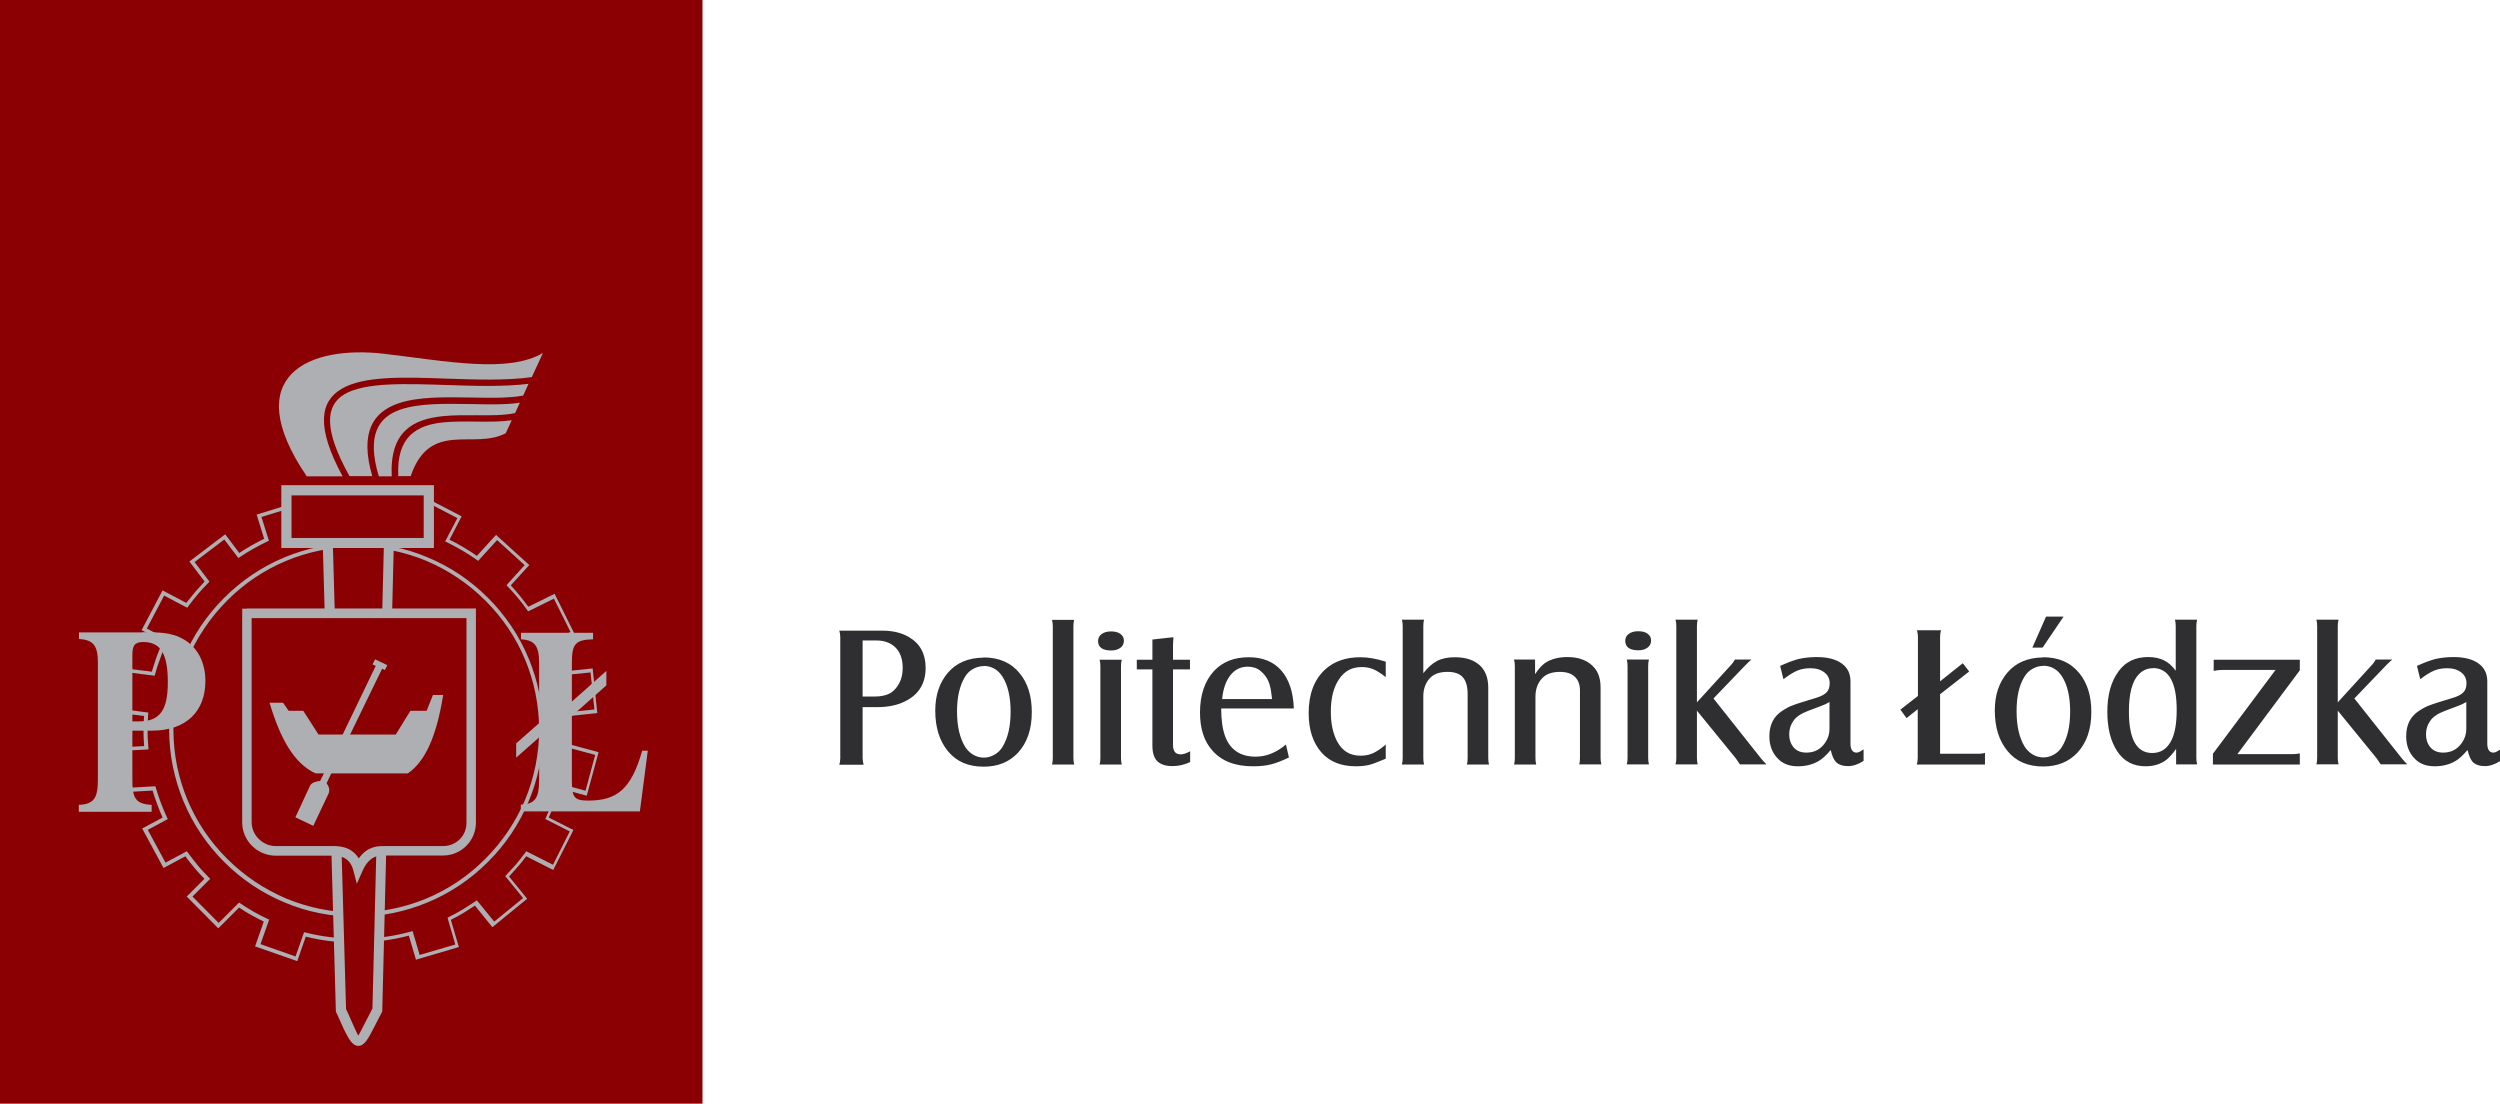
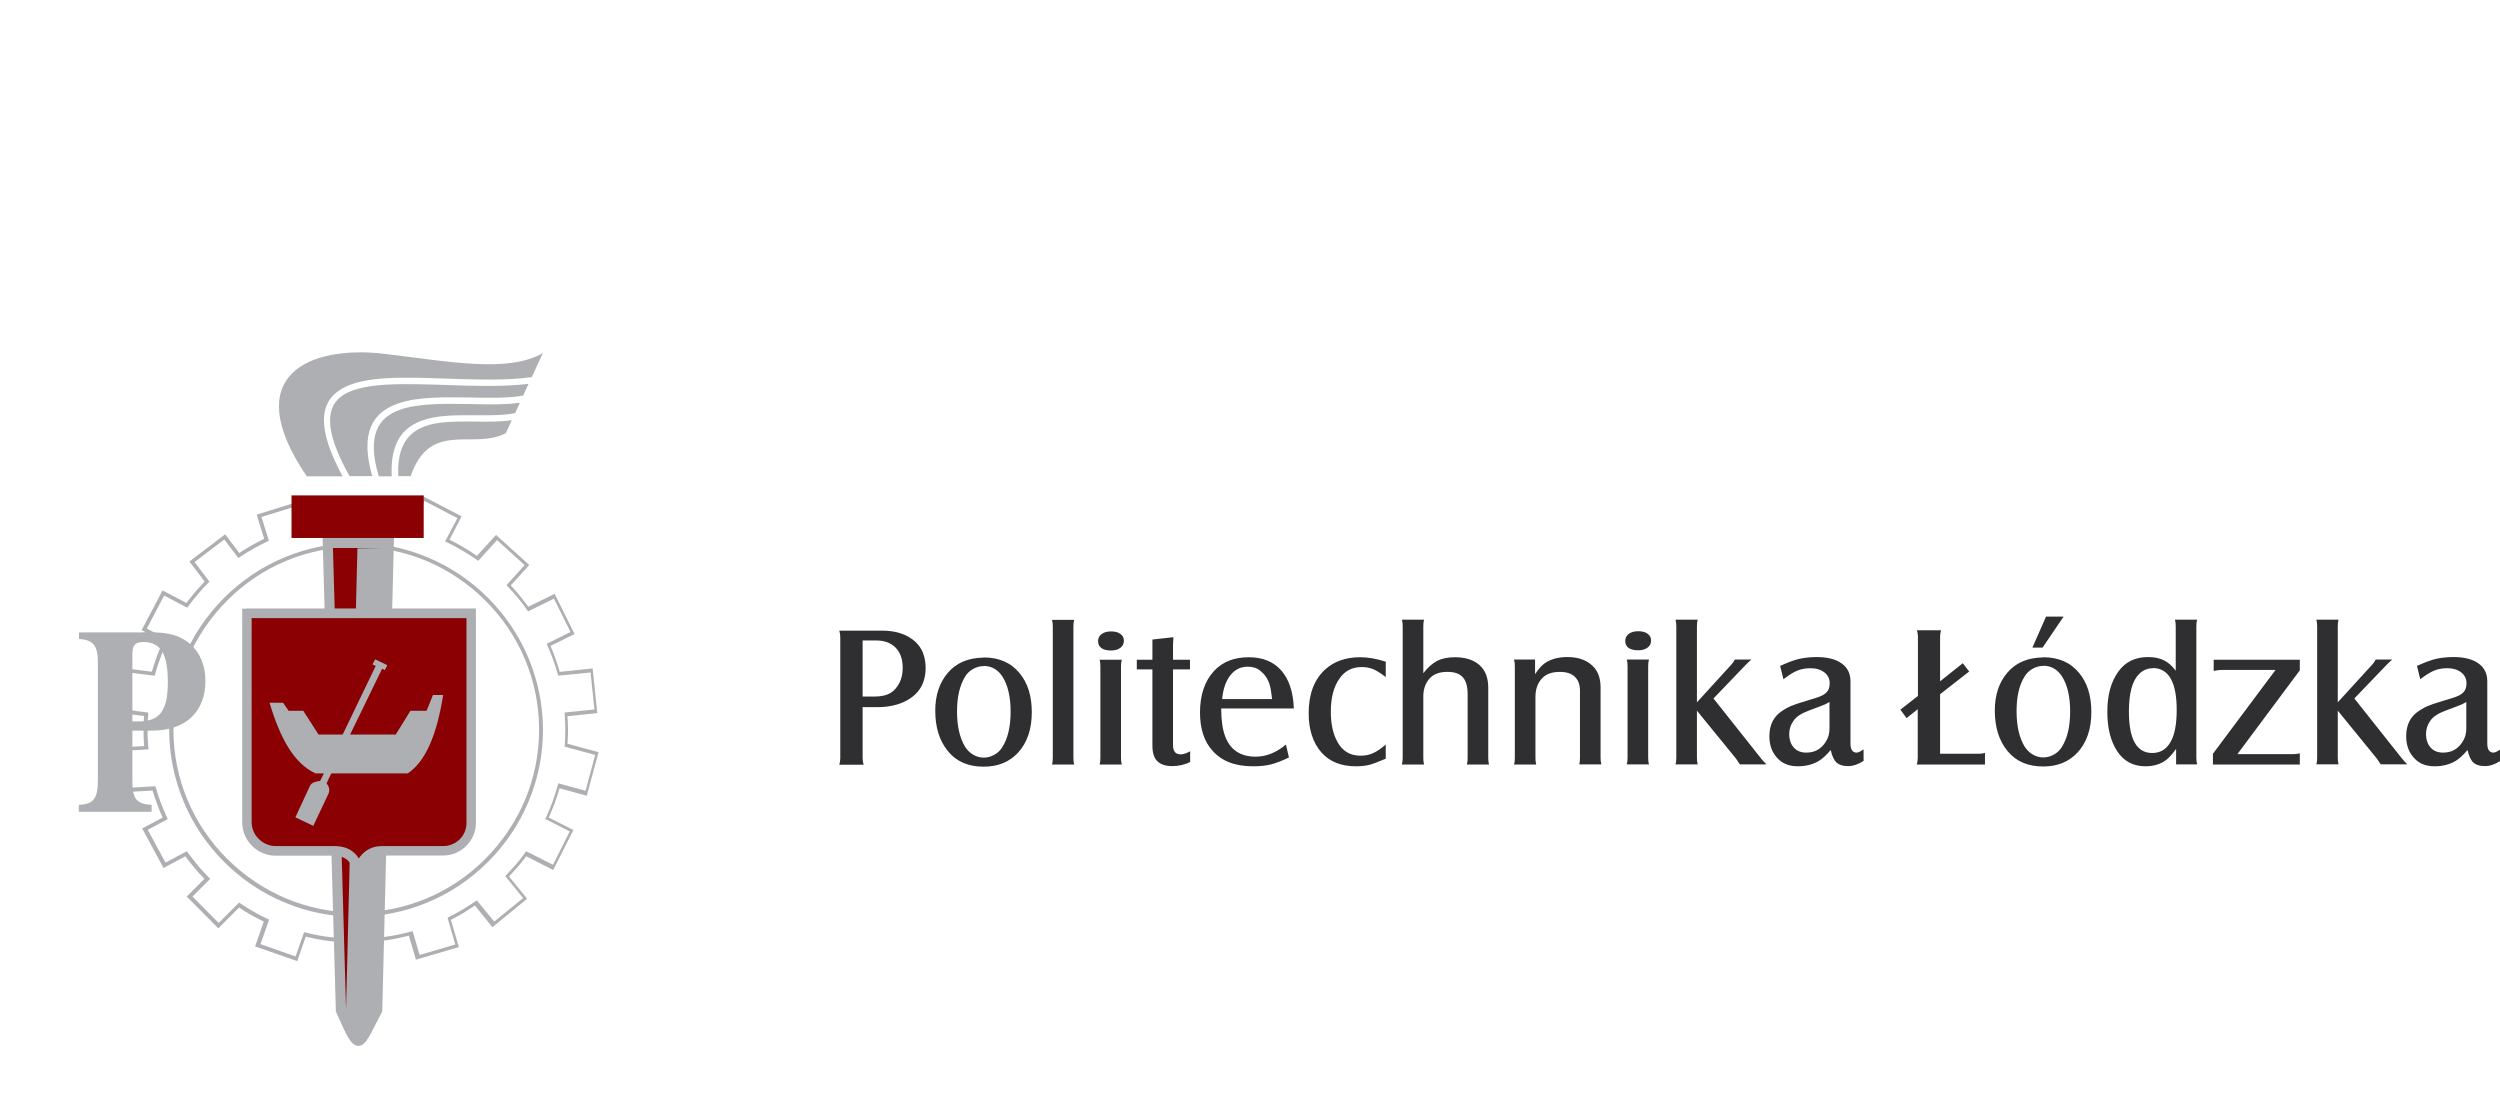
<svg xmlns="http://www.w3.org/2000/svg" xml:space="preserve" width="120.052mm" height="53mm" version="1.1" style="shape-rendering:geometricPrecision; text-rendering:geometricPrecision; image-rendering:optimizeQuality; fill-rule:evenodd; clip-rule:evenodd" viewBox="0 0 12975 5728">
  <defs>
    <style type="text/css">
   
    .fil0 {fill:#2F2E31}
    .fil1 {fill:#8B0002}
    .fil4 {fill:#AEAFB3}
    .fil3 {fill:#8B0002;fill-rule:nonzero}
    .fil2 {fill:#AEAFB3;fill-rule:nonzero}
   
  </style>
  </defs>
  <g id="Warstwa_x0020_1">
    <g id="_791001888">
      <path class="fil0" d="M4477 3669l0 266c0,10 2,21 5,34l-126 0c3,-11 5,-22 5,-34l0 -628c0,-13 -2,-24 -5,-34l223 0c54,0 100,11 138,33 58,34 87,87 87,160 0,80 -35,138 -105,173 -41,21 -90,31 -147,31l-74 0zm0 -54l62 0c34,0 61,-6 82,-18 20,-12 35,-30 47,-53 12,-23 17,-49 17,-78 0,-44 -12,-79 -36,-104 -24,-25 -58,-38 -100,-38l-72 0 0 292zm627 -203c81,0 143,27 188,82 42,51 63,118 63,202 0,89 -24,159 -72,211 -45,48 -104,72 -178,72 -79,0 -140,-26 -184,-79 -45,-54 -67,-124 -67,-212 0,-80 22,-146 66,-197 44,-51 105,-77 184,-78zm1 45c-19,0 -37,5 -55,15 -18,10 -32,24 -42,41 -27,45 -41,104 -41,179 0,77 14,138 42,184 11,17 25,31 42,41 17,10 36,15 55,15 19,0 37,-5 55,-15 18,-10 32,-24 42,-41 28,-45 42,-106 42,-182 0,-77 -14,-138 -42,-182 -23,-36 -55,-55 -97,-56zm470 -240c-3,10 -4,21 -4,34l0 683c0,11 1,23 4,34l-115 0c3,-11 4,-22 4,-34l0 -683c0,-12 -1,-23 -4,-34l115 0zm191 60c21,0 37,4 49,13 12,9 18,20 18,35 0,16 -6,28 -18,37 -12,9 -28,14 -48,14 -45,0 -68,-17 -68,-49 0,-15 6,-27 18,-36 12,-9 28,-14 49,-14zm-59 147l115 0c-3,11 -4,22 -4,34l0 476c0,11 1,23 4,34l-115 0c3,-10 4,-21 4,-34l0 -476c0,-13 -1,-24 -4,-34zm274 50l-81 0 0 -50 81 0 0 -105 109 -12c-1,20 -2,33 -2,40l0 77 88 0 0 50 -88 0 0 393c0,32 13,48 40,48 13,0 29,-5 49,-16l0 56c-30,14 -60,21 -92,21 -36,0 -62,-9 -79,-26 -17,-17 -25,-44 -25,-81l0 -396zm709 457c-35,17 -66,29 -93,36 -27,7 -58,10 -94,10 -93,0 -163,-27 -211,-82 -43,-48 -64,-114 -64,-197 0,-92 25,-164 73,-216 45,-48 105,-71 180,-71 72,0 129,23 169,69 40,46 62,111 65,197l-377 0c0,60 7,107 20,143 26,71 79,107 159,107 55,0 107,-21 157,-63l16 69zm-348 -303l260 0c-3,-31 -7,-56 -13,-76 -9,-29 -25,-52 -47,-70 -18,-15 -40,-22 -66,-22 -37,0 -67,15 -90,44 -23,29 -38,70 -43,123zm849 310c-40,17 -69,28 -86,32 -17,4 -40,7 -68,7 -77,0 -136,-24 -178,-71 -45,-51 -67,-119 -67,-205 0,-98 28,-173 85,-226 47,-43 108,-64 183,-64 41,0 85,8 132,23l0 80c-26,-20 -48,-34 -65,-41 -17,-7 -37,-11 -60,-11 -50,0 -88,20 -116,61 -30,43 -44,100 -44,171 0,62 11,114 34,156 26,48 66,72 120,72 23,0 45,-4 65,-13 20,-9 42,-24 66,-45l0 75zm85 29c3,-11 4,-22 4,-34l0 -683c0,-13 -1,-24 -4,-34l115 0c-3,10 -4,21 -4,34l0 244c23,-30 47,-51 72,-64 25,-13 56,-19 92,-19 55,0 98,14 128,41 30,27 45,66 45,116l0 366c0,11 1,23 4,34l-115 0c3,-10 4,-21 4,-34l0 -331c0,-40 -8,-69 -25,-88 -17,-19 -43,-28 -79,-28 -42,0 -73,11 -94,35 -21,24 -32,55 -32,91l0 321c0,12 1,23 4,34l-115 0zm582 -544l109 0 0 76c16,-25 33,-44 49,-56 31,-22 71,-33 119,-33 62,0 109,19 141,57 20,24 31,58 31,101l0 365c0,11 1,22 4,34l-115 0c3,-9 4,-20 4,-34l0 -349c0,-31 -9,-55 -27,-72 -18,-17 -44,-25 -77,-25 -41,0 -73,11 -94,35 -22,24 -33,56 -33,94l0 318c0,12 1,23 4,34l-115 0c3,-10 4,-21 4,-34l0 -477c0,-11 -1,-22 -4,-33zm644 -147c21,0 37,4 49,13 12,9 18,20 18,35 0,16 -6,28 -18,37 -12,9 -28,14 -48,14 -45,0 -68,-17 -68,-49 0,-15 6,-27 18,-36 12,-9 28,-14 49,-14zm-59 147l115 0c-3,11 -4,22 -4,34l0 476c0,11 1,23 4,34l-115 0c3,-10 4,-21 4,-34l0 -476c0,-13 -1,-24 -4,-34zm364 264l0 246c0,11 1,23 4,34l-115 0c3,-10 4,-21 4,-34l0 -683c0,-12 -1,-23 -4,-34l115 0c-3,10 -4,21 -4,34l0 395 178 -195c7,-7 13,-16 19,-27l86 0c-7,5 -17,15 -31,29l-166 173 249 314c9,11 18,20 26,28l-138 0c-7,-11 -14,-21 -21,-31l-203 -249zm693 207c-22,26 -42,44 -60,55 -32,19 -68,28 -109,28 -42,0 -76,-12 -101,-37 -31,-30 -47,-69 -47,-119 0,-59 22,-103 67,-132 20,-13 38,-23 56,-29 17,-7 57,-19 119,-38 26,-8 44,-17 55,-29 11,-11 16,-27 16,-47 0,-23 -9,-42 -27,-56 -18,-14 -42,-22 -72,-22 -26,0 -48,4 -68,12 -20,8 -44,23 -73,45l-17 -69c37,-17 69,-29 96,-36 27,-6 58,-10 93,-10 56,0 100,11 130,33 31,22 46,53 46,93l0 323c0,31 11,47 32,47 9,0 20,-6 36,-17l0 60c-28,18 -55,27 -80,27 -27,0 -46,-6 -60,-18 -13,-12 -24,-34 -30,-64zm-4 -251c-14,7 -23,13 -30,15 -6,3 -33,13 -81,31 -37,14 -63,31 -77,52 -15,21 -22,44 -22,69 0,29 8,52 24,70 16,18 38,26 65,26 42,0 74,-17 98,-52 15,-22 22,-45 22,-71l0 -142zm458 37l-59 47 -32 -44 91 -71 0 -307c0,-13 -2,-24 -5,-34l125 0c-3,10 -5,21 -5,34l0 231 118 -94 33 43 -151 118 0 309 198 0c15,0 27,-2 35,-5l0 61 -354 0c3,-10 5,-21 5,-33l0 -255zm649 -269c81,0 143,27 188,82 42,51 63,118 63,202 0,89 -24,159 -72,211 -45,48 -104,72 -178,72 -79,0 -140,-26 -184,-79 -45,-54 -67,-124 -67,-212 0,-80 22,-146 66,-197 44,-51 105,-77 184,-78zm1 45c-19,0 -37,5 -55,15 -18,10 -32,24 -42,41 -28,45 -41,104 -41,179 0,77 14,138 42,184 11,17 25,31 42,41 17,10 36,15 55,15 19,0 37,-5 55,-15 18,-10 32,-24 42,-41 28,-45 42,-106 42,-182 0,-77 -14,-138 -42,-182 -23,-36 -55,-55 -97,-56zm-56 -95l71 -161 91 0 -109 161 -53 0zm745 527c-18,25 -35,44 -49,55 -29,22 -65,34 -109,34 -63,0 -112,-26 -146,-77 -35,-53 -52,-121 -52,-206 0,-87 19,-157 59,-211 36,-49 87,-73 153,-73 32,0 60,6 82,17 22,11 43,29 61,54l0 -231c0,-12 -1,-23 -4,-34l115 0c-3,11 -4,22 -4,34l0 683c0,11 1,23 4,34l-109 0 0 -79zm-118 -420c-29,0 -54,10 -74,31 -35,35 -52,100 -52,194 0,143 40,215 121,215 42,0 73,-19 95,-57 22,-38 32,-93 32,-167 0,-143 -41,-215 -122,-217zm310 499l0 -55 325 -435 -279 0c-14,0 -28,2 -42,5l0 -58 447 0 0 55 -324 435 284 0c13,0 26,-1 40,-4l0 58 -450 0zm648 -280l0 246c0,11 1,23 4,34l-115 0c3,-10 4,-21 4,-34l0 -683c0,-12 -1,-23 -4,-34l115 0c-3,10 -4,21 -4,34l0 395 178 -195c7,-7 13,-16 19,-27l86 0c-7,5 -17,15 -31,29l-166 173 249 314c9,11 18,20 26,28l-138 0c-7,-11 -14,-21 -21,-31l-203 -249zm672 207c-22,26 -42,44 -60,55 -32,19 -68,28 -109,28 -42,0 -76,-12 -101,-37 -31,-30 -47,-69 -47,-119 0,-59 22,-103 67,-132 20,-13 38,-23 56,-29 17,-7 57,-19 119,-38 26,-8 44,-17 55,-29 11,-11 16,-27 16,-47 0,-23 -9,-42 -27,-56 -18,-14 -42,-22 -72,-22 -26,0 -48,4 -68,12 -20,8 -44,23 -73,45l-17 -69c37,-17 69,-29 96,-36 27,-6 58,-10 93,-10 56,0 100,11 130,33 31,22 46,53 46,93l0 323c0,31 11,47 32,47 9,0 20,-6 36,-17l0 60c-28,18 -55,27 -80,27 -27,0 -46,-6 -60,-18 -13,-12 -23,-34 -30,-64zm-4 -251c-14,7 -23,13 -30,15 -6,3 -33,13 -81,31 -37,14 -63,31 -77,52 -15,21 -22,44 -22,69 0,29 8,52 24,70 16,18 38,26 65,26 42,0 74,-17 98,-52 15,-22 22,-45 22,-71l0 -142z" />
-       <rect class="fil1" width="3646" height="5728" />
      <path class="fil2" d="M1848 2687c47,0 92,3 137,9 43,5 86,13 127,24l72 -139 5 -9 9 5 189 98 9 5 -5 9 -58 112c25,12 49,25 72,39 24,14 48,29 70,45l93 -102 7 -7 7 7 158 143 7 7 -7 7 -89 98c16,17 32,35 47,54 15,19 30,38 44,57l128 -63 9 -4 4 9 95 191 4 9 -9 4 -116 57c10,22 18,44 26,66 8,22 15,45 22,69l161 -17 10 -1 1 10 22 212 1 10 -10 1 -145 15c1,10 1,21 2,32 1,14 1,27 1,41 0,13 0,26 -1,39 0,11 -1,21 -2,31l152 41 10 3 -3 10 -56 206 -3 10 -10 -3 -131 -36c-7,26 -16,52 -25,77 -9,25 -20,50 -31,75l119 60 9 4 -4 9 -96 190 -4 9 -9 -4 -132 -67c-14,19 -28,37 -43,54 -15,17 -30,34 -46,51l88 108 6 8 -8 6 -165 135 -8 6 -6 -8 -84 -104c-20,13 -40,26 -61,39 -21,12 -42,24 -64,35l39 132 3 9 -10 3 -204 60 -9 3 -3 -10 -34 -115c-43,11 -87,20 -132,26 -47,6 -96,10 -144,10 -46,0 -91,-3 -135,-8 -42,-5 -84,-13 -124,-23l-41 118 -3 9 -9 -3 -201 -70 -9 -3 3 -9 42 -120c-22,-11 -44,-22 -65,-34 -22,-12 -43,-25 -63,-39l-101 101 -7 7 -7 -7 -150 -151 -7 -7 7 -7 85 -85c-18,-18 -35,-37 -51,-56 -17,-20 -33,-40 -48,-61l-104 56 -9 5 -5 -9 -101 -187 -5 -9 9 -5 97 -52c-10,-22 -20,-45 -28,-69 -9,-24 -17,-47 -24,-71l-142 8 -10 1 -1 -10 -12 -213 -1 -10 10 -1 112 -6c-1,-11 -1,-23 -2,-35 -1,-15 -1,-30 -1,-46 0,-14 0,-28 1,-42 0,-11 1,-22 2,-33l-102 -13 -10 -1 1 -10 27 -211 1 -10 10 1 113 14c8,-27 17,-54 26,-80 10,-26 20,-52 32,-77l-102 -54 -9 -5 5 -9 99 -188 5 -9 9 5 114 60c15,-19 30,-38 46,-57 16,-18 32,-36 49,-54l-73 -96 -6 -8 8 -6 170 -129 8 -6 6 8 67 89c20,-14 42,-26 63,-39 22,-12 44,-24 66,-35l-36 -116 -3 -9 9 -3 203 -63 9 -3 3 10 33 107c40,-10 81,-17 123,-22 44,-5 89,-8 135,-8zm135 28c-44,-6 -89,-8 -135,-8 -45,0 -89,3 -132,8 -44,5 -87,13 -130,24l-9 2 -3 -9 -33 -106 -184 57 36 115 3 8 -8 4c-25,12 -49,24 -73,38 -24,13 -47,28 -70,43l-8 5 -6 -8 -67 -88 -154 117 72 95 5 7 -6 6c-19,19 -37,38 -54,59 -17,20 -34,41 -50,63l-5 7 -8 -4 -112 -59 -90 171 102 54 8 4 -4 9c-13,27 -25,55 -35,84 -11,28 -20,57 -28,86l-2 8 -8 -1 -111 -14 -24 192 101 13 9 1 -1 9c-1,14 -2,28 -2,42 -1,14 -1,27 -1,41 0,15 0,30 1,45 1,14 2,29 3,44l1 10 -10 1 -113 6 11 193 140 -8 8 0 2 8c8,27 16,52 26,78 10,26 20,51 32,76l4 8 -8 4 -96 52 92 170 103 -55 8 -4 5 7c17,23 34,45 52,67 18,22 38,42 57,62l7 7 -7 7 -85 85 136 137 100 -100 6 -6 7 5c22,15 45,29 69,43 23,13 47,26 72,37l8 4 -3 8 -42 119 182 64 41 -117 3 -9 9 2c43,11 86,19 131,24 44,5 88,8 133,8 48,0 96,-3 142,-9 47,-6 94,-16 139,-28l9 -3 3 9 34 115 185 -54 -38 -131 -2 -8 7 -4c24,-12 47,-24 70,-38 23,-14 45,-28 67,-43l8 -5 6 7 84 103 150 -122 -87 -107 -6 -7 6 -6c17,-18 34,-37 51,-56 16,-19 32,-39 47,-60l5 -7 8 4 131 66 87 -173 -118 -60 -9 -4 4 -9c12,-27 24,-54 34,-82 10,-28 19,-56 27,-85l3 -10 10 3 131 36 50 -186 -151 -41 -8 -2 1 -8c1,-13 2,-26 2,-38 0,-13 1,-26 1,-39 0,-13 0,-27 -1,-41 -1,-13 -1,-27 -2,-41l-1 -10 10 -1 145 -15 -20 -192 -160 16 -8 1 -2 -8c-7,-25 -15,-50 -24,-75 -9,-25 -19,-50 -30,-74l-4 -9 9 -4 115 -57 -86 -173 -126 62 -8 4 -5 -7c-15,-22 -31,-43 -48,-63 -17,-20 -34,-40 -53,-59l-6 -7 6 -7 88 -97 -143 -130 -92 101 -6 7 -7 -5c-25,-18 -50,-34 -76,-49 -26,-15 -53,-30 -80,-43l-9 -4 5 -9 59 -112 -171 -89 -71 137 -4 7 -8 -2c-43,-11 -87,-19 -132,-25zm536 402c-88,-88 -192,-158 -308,-207 -112,-46 -234,-72 -362,-72 -128,0 -251,26 -362,72 -116,48 -221,119 -308,207 -88,88 -158,192 -207,308 -46,112 -72,234 -72,362 0,128 26,251 72,362 48,116 119,221 207,308 88,88 192,158 308,207 112,46 234,72 362,72 128,0 251,-26 362,-72 116,-48 221,-119 308,-207 88,-88 158,-192 207,-308 46,-112 72,-234 72,-362 0,-128 -26,-251 -72,-362 -48,-116 -119,-221 -207,-308zm-301 -225c119,49 225,121 315,211 89,89 162,196 211,315 47,114 74,239 74,370 0,131 -26,256 -74,370 -49,119 -121,225 -211,315 -89,89 -196,162 -315,211 -114,47 -239,74 -370,74 -131,0 -256,-26 -370,-74 -119,-49 -225,-121 -315,-211 -89,-89 -162,-196 -211,-315 -47,-114 -74,-239 -74,-370 0,-131 26,-256 74,-370 49,-119 121,-225 211,-315 89,-89 196,-162 315,-211 114,-47 239,-74 370,-74 131,0 256,26 370,74z" />
      <path class="fil2" d="M1701 2792l317 0 27 0 -1 27 -60 2424 0 6 -3 6c-12,24 -23,44 -32,62 -37,72 -56,111 -89,111 -37,0 -60,-50 -109,-161 -2,-4 -4,-8 -6,-13l-2 -5 0 -5 -68 -2426 -1 -27 27 0z" />
-       <path class="fil3" d="M1990 2844l-262 0 68 2393c1,3 2,5 4,8 39,88 57,129 60,129 1,0 16,-29 43,-82 9,-17 19,-37 30,-58l59 -2391z" />
+       <path class="fil3" d="M1990 2844l-262 0 68 2393l59 -2391z" />
      <path class="fil2" d="M1281 3158l1164 0 25 0 0 25 0 1087c0,47 -19,89 -50,120 -31,31 -73,50 -120,50l-301 0c-2,0 -3,0 -5,0 -27,0 -77,-1 -113,81l-29 66 -18 -69c-20,-78 -84,-77 -108,-77 -1,0 -3,0 -4,0l-291 0c-48,0 -92,-20 -123,-51 -32,-32 -51,-75 -51,-123l0 -1083 0 -25 25 0z" />
-       <polygon class="fil2" points="2226,2844 1486,2844 1460,2844 1460,2818 1460,2544 1460,2518 1486,2518 2226,2518 2252,2518 2252,2544 2252,2818 2252,2844 " />
      <polygon class="fil3" points="1513,2792 2199,2792 2199,2571 1513,2571 " />
      <path class="fil4" d="M687 3744l0 -345c0,-49 12,-67 57,-67 92,0 127,65 127,209 0,148 -43,203 -151,203l-33 0zm53 -462l-330 0 0 34c74,5 98,34 98,122l0 610c0,93 -20,126 -99,129l0 36 378 0 0 -36c-85,-4 -100,-37 -100,-129l0 -256 100 0c183,0 279,-103 279,-258 0,-99 -43,-179 -120,-220 -58,-32 -126,-33 -206,-33z" />
-       <path class="fil4" d="M2702 4211l619 0 41 -315 -29 0c-57,201 -132,259 -281,259 -77,0 -84,-21 -84,-112l0 -327 179 -159 0 -75 -179 159 0 -201c0,-96 16,-120 110,-122l0 -34 -374 0 0 34c71,4 94,34 94,122l0 313 -119 105 0 74 119 -105 0 220c0,93 -19,126 -95,129l0 36z" />
      <path class="fil4" d="M2131 2472c101,-295 329,-135 494,-224l31 -67c-56,8 -120,8 -185,7 -58,-1 -117,-1 -170,4 -136,14 -244,71 -234,279l65 0zm542 -327l25 -55c-74,11 -164,9 -255,7 -132,-2 -268,-5 -366,29 -114,40 -175,133 -111,346l67 0c-11,-233 111,-296 264,-312 56,-6 115,-5 174,-5 73,1 144,1 202,-11zm42 -91l28 -62c-132,16 -283,11 -429,6 -216,-7 -420,-14 -526,48 -97,57 -112,179 26,425l118 0c-66,-229 5,-332 134,-377 103,-36 243,-33 377,-31 100,2 196,4 271,-10zm45 -97l58 -125c-182,106 -495,43 -825,4 -384,-45 -759,109 -401,636l186 0c-139,-257 -117,-388 -5,-454 115,-68 323,-61 544,-53 152,5 310,11 444,-8z" />
      <path class="fil3" d="M2420 3208l-1114 0 0 1058c0,34 14,66 37,88 23,23 54,37 88,37l291 0c1,0 2,0 4,0 28,0 96,-1 136,64 46,-65 101,-64 133,-64 2,0 3,0 5,0l301 0c33,0 63,-14 85,-35 22,-22 35,-52 35,-85l0 -1062z" />
      <path class="fil4" d="M1400 3647l69 0 29 42 76 0 79 123 401 0 76 -123 84 0 33 -82 53 0c-34,213 -93,346 -184,407l-478 0c-112,-51 -184,-182 -239,-367z" />
      <path class="fil4" d="M1662 4052l13 -26 92 -190 183 -380 -17 -8 14 -26 63 30 -12 25 -15 -6 -178 366 -92 190 -18 38c13,17 18,36 10,54l-79 167 -93 -44 76 -164c9,-18 34,-23 53,-25z" />
    </g>
  </g>
</svg>